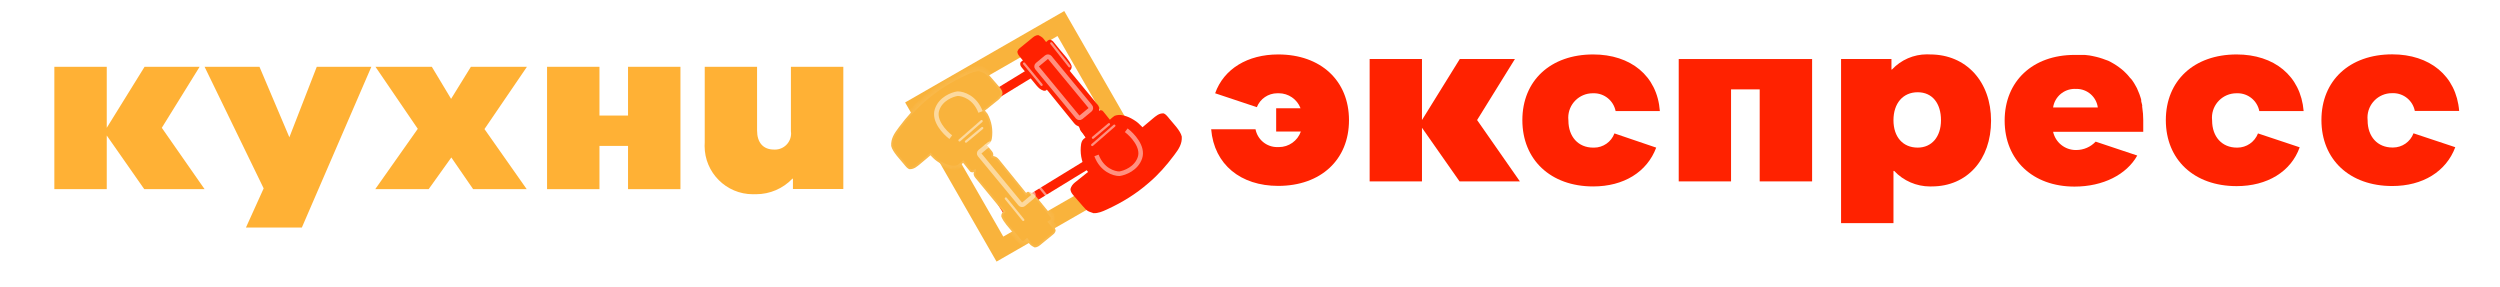
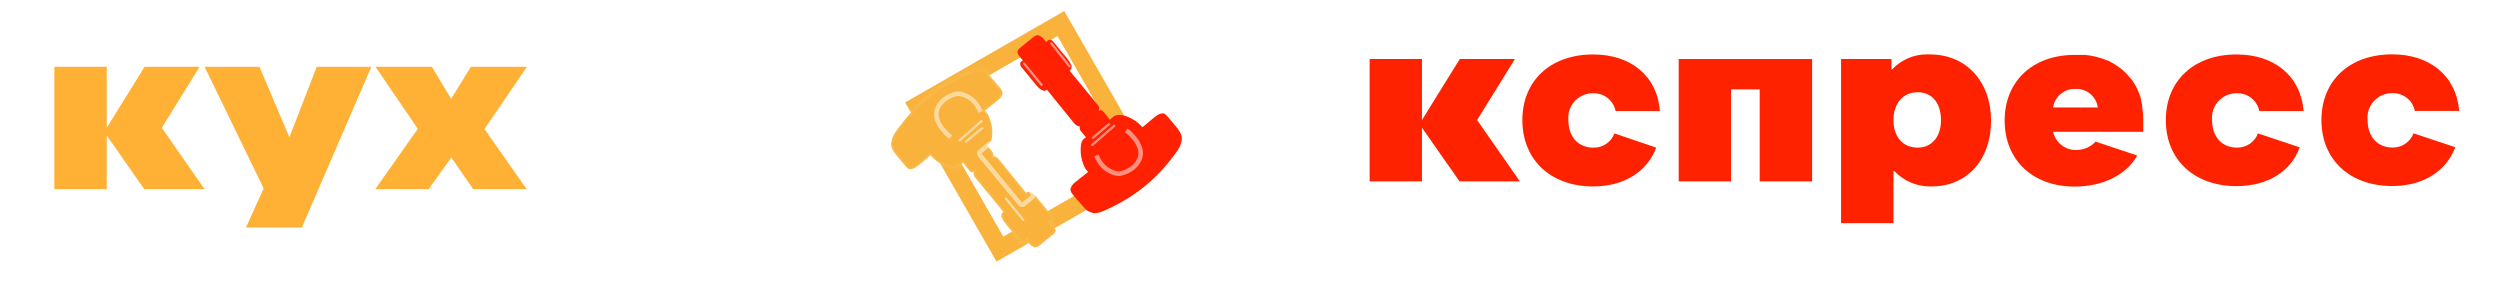
<svg xmlns="http://www.w3.org/2000/svg" width="322" height="37" viewBox="0 0 322 37" fill="none">
  <path d="M55.62 8.603H48.36L53.81 16.592L48.33 24.363H55.21L58.13 20.283L60.94 24.363H67.84L62.4 16.623L67.87 8.603H60.65L58.1 12.732L55.62 8.603Z" fill="#FFB135" />
-   <path d="M101.87 8.603V16.883C101.885 16.983 101.893 17.085 101.893 17.187C101.893 18.336 100.961 19.267 99.813 19.267C99.769 19.267 99.724 19.265 99.68 19.263C98.31 19.263 97.511 18.373 97.511 16.813L97.51 8.603H90.77V18.342C90.76 18.494 90.754 18.646 90.754 18.798C90.754 22.233 93.539 25.018 96.974 25.018C97.059 25.018 97.146 25.016 97.231 25.013C97.283 25.014 97.337 25.015 97.39 25.015C99.154 25.015 100.844 24.29 102.061 23.013L102.13 23.013V24.343H108.62V8.603H101.87Z" fill="#FFB135" />
  <path d="M18.62 8.603L13.75 16.462V8.603H7V24.363H13.75V17.453L18.58 24.363H26.35L20.84 16.462L25.71 8.603H24.5H18.62Z" fill="#FFB135" />
-   <path d="M77.211 8.603H70.461V24.363H77.211V18.793H80.891V24.363H87.641V8.603H80.891V14.883H77.211V8.603Z" fill="#FFB135" />
  <path d="M26.35 8.603L33.96 24.263L31.68 29.303H38.88L47.83 8.603H40.8L37.27 17.683L33.42 8.603H26.35Z" fill="#FFB135" />
  <path d="M290.829 17.183C290.409 18.285 289.353 19.014 288.174 19.014C288.152 19.014 288.13 19.013 288.108 19.013C286.188 19.013 284.919 17.613 284.919 15.513C284.906 15.397 284.899 15.279 284.899 15.162C284.899 13.423 286.31 12.013 288.049 12.013C288.069 12.013 288.09 12.013 288.109 12.013C288.14 12.012 288.172 12.011 288.204 12.011C289.562 12.011 290.732 12.97 290.999 14.303H296.709C296.329 9.743 292.889 7.013 288.079 7.013C282.589 7.013 278.959 10.383 278.959 15.473C278.959 20.563 282.589 23.973 288.079 23.973C292.009 23.973 295.079 22.123 296.199 18.973L290.829 17.183Z" fill="#FF2200" />
  <path d="M310.86 17.17C310.447 18.271 309.394 19.001 308.219 19.001C308.196 19.001 308.172 19.001 308.149 19C306.22 19 304.949 17.6 304.949 15.501C304.937 15.384 304.93 15.266 304.93 15.149C304.93 13.41 306.341 12 308.08 12C308.103 12 308.127 12 308.149 12C308.18 12 308.212 11.999 308.243 11.999C309.6 11.999 310.768 12.959 311.029 14.29L316.74 14.29C316.37 9.73 312.92 7 308.12 7C302.63 7 299 10.37 299 15.46C299 20.55 302.63 23.96 308.12 23.96C312.04 23.96 315.06 22.11 316.24 18.96L310.86 17.17Z" fill="#FF2200" />
-   <path d="M164.63 7.013C160.7 7.013 157.63 8.863 156.51 12.013L161.88 13.803C162.31 12.722 163.356 12.012 164.52 12.012C164.547 12.012 164.574 12.012 164.601 12.013C164.635 12.011 164.671 12.011 164.707 12.011C165.952 12.011 167.068 12.78 167.511 13.943H164.37V16.943L167.55 16.943C167.128 18.143 165.993 18.945 164.721 18.945C164.681 18.945 164.64 18.944 164.6 18.943C164.566 18.944 164.532 18.945 164.497 18.945C163.14 18.945 161.972 17.984 161.711 16.653H156C156.38 21.203 159.82 23.943 164.63 23.943C170.12 23.943 173.75 20.573 173.75 15.483C173.75 10.392 170.12 7.013 164.63 7.013Z" fill="#FF2200" />
  <path d="M276.05 16.903V15.463C276.049 15.456 276.049 15.444 276.049 15.437C276.049 14.914 276.008 14.389 275.929 13.873C275.85 13.355 275.929 13.783 275.929 13.733C275.929 13.513 275.849 13.303 275.799 13.093C275.749 12.883 275.799 12.963 275.799 12.903C275.799 12.843 275.689 12.513 275.629 12.333L275.549 12.103C275.49 11.933 275.419 11.765 275.339 11.603L275.239 11.363C275.159 11.213 275.079 11.063 274.989 10.913C274.899 10.763 274.899 10.753 274.849 10.673C274.769 10.534 274.678 10.399 274.579 10.273L274.339 10.013C274.249 9.893 274.149 9.773 274.049 9.663L273.829 9.433C273.729 9.323 273.619 9.223 273.509 9.123C273.427 9.045 273.34 8.97 273.249 8.903C273.139 8.813 273.029 8.723 272.909 8.643L272.609 8.433L272.259 8.213L271.909 8.013L271.539 7.823L271.199 7.703L270.819 7.563L270.38 7.423L270 7.323L269.5 7.213L269.13 7.143L268.52 7.073C268.41 7.073 268.309 7.073 268.2 7.073C267.879 7.073 267.56 7.073 267.199 7.073V7.073C261.829 7.073 258.199 10.443 258.199 15.533C258.199 20.623 261.829 24.033 267.199 24.033C270.88 24.033 273.91 22.483 275.279 20.033L269.919 18.243L269.92 18.243C269.276 18.927 268.379 19.318 267.439 19.323C267.416 19.324 267.391 19.324 267.368 19.324C265.962 19.324 264.743 18.346 264.439 16.973H276.05V16.903ZM267.37 11.453C267.4 11.452 267.432 11.451 267.464 11.451C268.845 11.451 270.015 12.473 270.199 13.843H264.439C264.644 12.467 265.827 11.449 267.218 11.449C267.268 11.449 267.319 11.451 267.369 11.453H267.37Z" fill="#FF2200" />
  <path d="M194.83 7.603H188.02L183.15 15.462V7.603H176.41V23.363H183.15V16.453L187.99 23.363H195.76L190.25 15.462L195.12 7.603H194.83Z" fill="#FF2200" />
  <path d="M222.959 7.603H219.579H216.219V23.363H222.959V11.512H226.649V23.363H233.399V7.603H229.839H226.649H222.959Z" fill="#FF2200" />
  <path d="M248.589 7.012C248.457 7.005 248.324 7 248.192 7C246.486 7 244.854 7.707 243.688 8.953H243.619V7.602H237.129V28.742H243.879V22.013H243.969C245.168 23.291 246.845 24.016 248.598 24.016C248.668 24.016 248.74 24.014 248.809 24.012C253.359 24.012 256.449 20.572 256.449 15.552C256.449 10.532 253.269 7.012 248.589 7.012ZM246.999 19.012C245.089 19.012 243.879 17.642 243.879 15.482C243.879 13.322 245.089 11.882 246.999 11.882C248.909 11.882 249.999 13.342 249.999 15.482C249.999 17.622 248.809 19.012 246.999 19.012Z" fill="#FF2200" />
  <path d="M207.94 17.183C207.531 18.284 206.48 19.015 205.306 19.015C205.27 19.015 205.234 19.014 205.2 19.013C203.28 19.013 202.01 17.613 202.01 15.513C201.997 15.397 201.99 15.279 201.99 15.162C201.99 13.423 203.401 12.013 205.14 12.013C205.16 12.013 205.181 12.013 205.2 12.013C205.231 12.012 205.263 12.011 205.295 12.011C206.654 12.011 207.823 12.97 208.09 14.303H213.79C213.45 9.743 210.01 7.013 205.2 7.013C199.71 7.013 196.08 10.383 196.08 15.473C196.08 20.563 199.71 24.013 205.2 24.013C209.13 24.013 212.14 22.163 213.32 19.013L207.94 17.183Z" fill="#FF2200" />
  <rect x="1.609" y="0.436" width="21.283" height="21.284" transform="matrix(0.867 -0.498 0.498 0.867 116.577 14.054)" stroke="#F9B33C" stroke-width="2.358" />
-   <rect x="0.81" y="0.195" width="14.126" height="13.848" transform="matrix(0.853 -0.522 0.522 0.853 121.853 15.846)" stroke="#FF2101" stroke-width="1.179" />
  <g filter="url(#filter0_d_297_125)">
    <mask id="path-16-inside-1_297_125" fill="white">
      <path d="M128.179 8.226C128.026 8.048 127.871 7.871 127.717 7.694C127.668 7.637 127.618 7.581 127.568 7.522C126.977 6.85 126.977 6.85 126.155 6.578C125.551 6.559 125.025 6.785 124.485 7.033C124.432 7.057 124.379 7.082 124.324 7.107C122.446 7.973 120.672 9.063 119.111 10.427C119.076 10.457 119.04 10.488 119.003 10.519C117.814 11.52 116.754 12.737 115.822 13.979C115.791 14.021 115.759 14.063 115.727 14.106C115.185 14.827 114.725 15.504 114.787 16.445C114.967 17.235 115.942 18.183 116.448 18.817C116.486 18.866 116.523 18.914 116.562 18.964C116.731 19.171 116.864 19.3 117.101 19.429C117.703 19.483 118.131 19.081 118.57 18.719C118.698 18.612 118.824 18.505 118.951 18.398C119.039 18.324 119.127 18.251 119.214 18.178C119.427 18 119.639 17.822 119.851 17.642C119.902 17.698 119.902 17.698 119.953 17.754C120.253 18.073 120.545 18.336 120.919 18.561C120.965 18.589 121.01 18.617 121.057 18.646C121.416 18.861 121.773 19.026 122.179 19.131C122.229 19.145 122.28 19.159 122.332 19.174C122.713 19.261 123.073 19.255 123.441 19.115C123.662 18.965 123.855 18.797 124.05 18.615C124.092 18.667 124.092 18.667 124.134 18.721C124.261 18.879 124.388 19.037 124.515 19.194C124.559 19.249 124.603 19.305 124.648 19.361C124.712 19.44 124.712 19.44 124.777 19.52C124.836 19.593 124.836 19.593 124.895 19.668C125.011 19.803 125.011 19.803 125.236 19.851C125.3 19.827 125.364 19.802 125.43 19.777C125.422 19.834 125.415 19.891 125.407 19.95C125.382 20.316 125.6 20.516 125.821 20.783C125.857 20.827 125.894 20.872 125.932 20.918C126.053 21.065 126.174 21.212 126.296 21.36C126.38 21.462 126.464 21.564 126.548 21.666C126.769 21.935 126.991 22.204 127.213 22.473C127.439 22.747 127.664 23.021 127.89 23.296C128.333 23.834 128.777 24.373 129.221 24.911C129.169 24.969 129.169 24.969 129.117 25.029C128.98 25.207 128.969 25.318 128.972 25.54C129.267 26.291 129.957 26.971 130.461 27.59C130.548 27.698 130.635 27.805 130.721 27.914C130.847 28.072 130.975 28.229 131.103 28.385C131.16 28.458 131.16 28.458 131.219 28.532C131.434 28.796 131.434 28.796 131.739 28.931C131.979 28.901 132.094 28.781 132.265 28.617C132.299 28.662 132.333 28.707 132.368 28.754C132.734 29.231 132.734 29.231 133.251 29.508C133.647 29.511 133.875 29.288 134.165 29.049C134.215 29.008 134.266 28.967 134.317 28.925C134.423 28.839 134.528 28.753 134.633 28.666C134.793 28.533 134.955 28.402 135.118 28.272C135.22 28.188 135.322 28.104 135.424 28.02C135.497 27.961 135.497 27.961 135.572 27.902C135.837 27.683 135.837 27.683 135.968 27.374C135.935 27.048 135.762 26.859 135.559 26.618C135.529 26.583 135.5 26.547 135.47 26.511C135.397 26.423 135.324 26.336 135.251 26.249C135.3 26.216 135.35 26.182 135.401 26.147C135.569 26.013 135.569 26.013 135.597 25.825C135.59 25.58 135.528 25.5 135.375 25.311C135.326 25.251 135.278 25.191 135.228 25.129C135.175 25.065 135.122 25.001 135.067 24.935C134.985 24.835 134.985 24.835 134.902 24.733C134.787 24.593 134.671 24.453 134.555 24.313C134.407 24.135 134.26 23.955 134.114 23.775C133.974 23.602 133.832 23.431 133.691 23.259C133.639 23.195 133.587 23.131 133.533 23.065C133.233 22.708 133.003 22.482 132.553 22.343C132.315 22.345 132.315 22.345 132.165 22.492C132.095 22.406 132.095 22.406 132.024 22.317C131.585 21.775 131.145 21.233 130.704 20.692C130.478 20.414 130.251 20.135 130.026 19.856C129.808 19.587 129.59 19.318 129.37 19.05C129.287 18.947 129.204 18.845 129.121 18.742C129.005 18.597 128.888 18.454 128.77 18.311C128.736 18.268 128.703 18.226 128.668 18.182C128.439 17.907 128.269 17.806 127.917 17.734C127.928 17.672 127.928 17.672 127.938 17.61C127.949 17.354 127.822 17.19 127.662 16.999C127.615 16.941 127.615 16.941 127.566 16.883C127.533 16.844 127.5 16.805 127.467 16.765C127.417 16.704 127.417 16.704 127.366 16.643C127.284 16.545 127.202 16.446 127.119 16.348C127.154 16.329 127.189 16.309 127.224 16.289C127.549 16.071 127.669 15.884 127.751 15.5C127.917 14.383 127.737 13.29 127.19 12.293C127.134 12.221 127.076 12.149 127.017 12.078C126.937 11.984 126.937 11.984 126.857 11.887C126.917 11.84 126.977 11.792 127.039 11.743C127.264 11.564 127.488 11.384 127.711 11.204C127.808 11.127 127.904 11.049 128.002 10.972C128.142 10.861 128.281 10.749 128.42 10.636C128.463 10.603 128.506 10.569 128.551 10.534C128.842 10.295 129.025 10.051 129.127 9.682C129.102 9.332 128.967 9.14 128.742 8.877C128.712 8.842 128.681 8.806 128.65 8.77C128.494 8.588 128.336 8.408 128.179 8.226ZM133.653 29.687C133.543 29.863 133.543 29.863 133.543 29.863L133.653 29.687Z" />
    </mask>
    <path d="M128.179 8.226C128.026 8.048 127.871 7.871 127.717 7.694C127.668 7.637 127.618 7.581 127.568 7.522C126.977 6.85 126.977 6.85 126.155 6.578C125.551 6.559 125.025 6.785 124.485 7.033C124.432 7.057 124.379 7.082 124.324 7.107C122.446 7.973 120.672 9.063 119.111 10.427C119.076 10.457 119.04 10.488 119.003 10.519C117.814 11.52 116.754 12.737 115.822 13.979C115.791 14.021 115.759 14.063 115.727 14.106C115.185 14.827 114.725 15.504 114.787 16.445C114.967 17.235 115.942 18.183 116.448 18.817C116.486 18.866 116.523 18.914 116.562 18.964C116.731 19.171 116.864 19.3 117.101 19.429C117.703 19.483 118.131 19.081 118.57 18.719C118.698 18.612 118.824 18.505 118.951 18.398C119.039 18.324 119.127 18.251 119.214 18.178C119.427 18 119.639 17.822 119.851 17.642C119.902 17.698 119.902 17.698 119.953 17.754C120.253 18.073 120.545 18.336 120.919 18.561C120.965 18.589 121.01 18.617 121.057 18.646C121.416 18.861 121.773 19.026 122.179 19.131C122.229 19.145 122.28 19.159 122.332 19.174C122.713 19.261 123.073 19.255 123.441 19.115C123.662 18.965 123.855 18.797 124.05 18.615C124.092 18.667 124.092 18.667 124.134 18.721C124.261 18.879 124.388 19.037 124.515 19.194C124.559 19.249 124.603 19.305 124.648 19.361C124.712 19.44 124.712 19.44 124.777 19.52C124.836 19.593 124.836 19.593 124.895 19.668C125.011 19.803 125.011 19.803 125.236 19.851C125.3 19.827 125.364 19.802 125.43 19.777C125.422 19.834 125.415 19.891 125.407 19.95C125.382 20.316 125.6 20.516 125.821 20.783C125.857 20.827 125.894 20.872 125.932 20.918C126.053 21.065 126.174 21.212 126.296 21.36C126.38 21.462 126.464 21.564 126.548 21.666C126.769 21.935 126.991 22.204 127.213 22.473C127.439 22.747 127.664 23.021 127.89 23.296C128.333 23.834 128.777 24.373 129.221 24.911C129.169 24.969 129.169 24.969 129.117 25.029C128.98 25.207 128.969 25.318 128.972 25.54C129.267 26.291 129.957 26.971 130.461 27.59C130.548 27.698 130.635 27.805 130.721 27.914C130.847 28.072 130.975 28.229 131.103 28.385C131.16 28.458 131.16 28.458 131.219 28.532C131.434 28.796 131.434 28.796 131.739 28.931C131.979 28.901 132.094 28.781 132.265 28.617C132.299 28.662 132.333 28.707 132.368 28.754C132.734 29.231 132.734 29.231 133.251 29.508C133.647 29.511 133.875 29.288 134.165 29.049C134.215 29.008 134.266 28.967 134.317 28.925C134.423 28.839 134.528 28.753 134.633 28.666C134.793 28.533 134.955 28.402 135.118 28.272C135.22 28.188 135.322 28.104 135.424 28.02C135.497 27.961 135.497 27.961 135.572 27.902C135.837 27.683 135.837 27.683 135.968 27.374C135.935 27.048 135.762 26.859 135.559 26.618C135.529 26.583 135.5 26.547 135.47 26.511C135.397 26.423 135.324 26.336 135.251 26.249C135.3 26.216 135.35 26.182 135.401 26.147C135.569 26.013 135.569 26.013 135.597 25.825C135.59 25.58 135.528 25.5 135.375 25.311C135.326 25.251 135.278 25.191 135.228 25.129C135.175 25.065 135.122 25.001 135.067 24.935C134.985 24.835 134.985 24.835 134.902 24.733C134.787 24.593 134.671 24.453 134.555 24.313C134.407 24.135 134.26 23.955 134.114 23.775C133.974 23.602 133.832 23.431 133.691 23.259C133.639 23.195 133.587 23.131 133.533 23.065C133.233 22.708 133.003 22.482 132.553 22.343C132.315 22.345 132.315 22.345 132.165 22.492C132.095 22.406 132.095 22.406 132.024 22.317C131.585 21.775 131.145 21.233 130.704 20.692C130.478 20.414 130.251 20.135 130.026 19.856C129.808 19.587 129.59 19.318 129.37 19.05C129.287 18.947 129.204 18.845 129.121 18.742C129.005 18.597 128.888 18.454 128.77 18.311C128.736 18.268 128.703 18.226 128.668 18.182C128.439 17.907 128.269 17.806 127.917 17.734C127.928 17.672 127.928 17.672 127.938 17.61C127.949 17.354 127.822 17.19 127.662 16.999C127.615 16.941 127.615 16.941 127.566 16.883C127.533 16.844 127.5 16.805 127.467 16.765C127.417 16.704 127.417 16.704 127.366 16.643C127.284 16.545 127.202 16.446 127.119 16.348C127.154 16.329 127.189 16.309 127.224 16.289C127.549 16.071 127.669 15.884 127.751 15.5C127.917 14.383 127.737 13.29 127.19 12.293C127.134 12.221 127.076 12.149 127.017 12.078C126.937 11.984 126.937 11.984 126.857 11.887C126.917 11.84 126.977 11.792 127.039 11.743C127.264 11.564 127.488 11.384 127.711 11.204C127.808 11.127 127.904 11.049 128.002 10.972C128.142 10.861 128.281 10.749 128.42 10.636C128.463 10.603 128.506 10.569 128.551 10.534C128.842 10.295 129.025 10.051 129.127 9.682C129.102 9.332 128.967 9.14 128.742 8.877C128.712 8.842 128.681 8.806 128.65 8.77C128.494 8.588 128.336 8.408 128.179 8.226ZM133.653 29.687C133.543 29.863 133.543 29.863 133.543 29.863L133.653 29.687Z" fill="#F9B33C" />
    <path d="M128.365 7.927L128.454 7.85L128.396 7.783L128.316 7.82L128.365 7.927ZM128.531 8.118L128.62 8.041L128.62 8.04L128.531 8.118ZM128.747 8.373L128.657 8.449L128.659 8.451L128.747 8.373ZM128.856 8.498L128.946 8.422L128.945 8.42L128.856 8.498ZM129.373 9.73L129.489 9.751L129.49 9.742L129.491 9.733L129.373 9.73ZM129.335 9.936L129.219 9.915L129.218 9.925L129.335 9.936ZM129.317 10.121L129.416 10.185L129.431 10.161L129.434 10.133L129.317 10.121ZM128.856 10.636L128.904 10.744L128.919 10.738L128.932 10.727L128.856 10.636ZM127.865 11.426L127.937 11.519L127.938 11.519L127.865 11.426ZM127.677 11.571L127.605 11.478L127.605 11.478L127.677 11.571ZM127.227 11.924L127.154 11.831L127.067 11.899L127.129 11.991L127.227 11.924ZM127.29 12.016L127.388 11.95L127.387 11.949L127.29 12.016ZM127.995 15.778L128.111 15.801L128.111 15.799L127.995 15.778ZM127.489 16.384L127.418 16.291L127.32 16.366L127.399 16.46L127.489 16.384ZM127.627 16.548L127.717 16.473L127.717 16.472L127.627 16.548ZM127.808 16.766L127.717 16.841L127.718 16.842L127.808 16.766ZM127.898 16.873L127.989 16.798L127.988 16.797L127.898 16.873ZM128.288 17.416L128.393 17.361L128.389 17.355L128.288 17.416ZM128.574 17.705L128.662 17.627L128.648 17.611L128.629 17.601L128.574 17.705ZM128.93 18.127L128.839 18.202L128.839 18.202L128.93 18.127ZM129.039 18.259L129.13 18.185L129.13 18.185L129.039 18.259ZM129.393 18.693L129.302 18.767L129.302 18.768L129.393 18.693ZM129.639 18.993L129.731 18.918L129.731 18.918L129.639 18.993ZM130.287 19.784L130.195 19.858L130.195 19.858L130.287 19.784ZM130.947 20.59L131.038 20.515L131.038 20.515L130.947 20.59ZM132.243 22.173L132.152 22.247L132.213 22.323L132.299 22.277L132.243 22.173ZM132.353 22.114L132.307 22.005L132.298 22.01L132.353 22.114ZM132.899 22.144L132.962 22.044L132.95 22.036L132.936 22.032L132.899 22.144ZM133.923 23.16L133.832 23.234L133.832 23.234L133.923 23.16ZM134.089 23.362L134.18 23.287L134.18 23.287L134.089 23.362ZM134.434 23.785L134.343 23.859L134.343 23.859L134.434 23.785ZM134.878 24.326L134.969 24.252L134.969 24.252L134.878 24.326ZM135.301 24.844L135.21 24.919L135.21 24.919L135.301 24.844ZM135.462 25.041L135.554 24.966L135.554 24.966L135.462 25.041ZM135.61 25.222L135.518 25.297L135.519 25.297L135.61 25.222ZM135.725 26.402L135.814 26.325L135.813 26.323L135.725 26.402ZM136.261 27.376L136.376 27.398L136.38 27.379L136.377 27.36L136.261 27.376ZM135.64 28.184L135.564 28.094L135.563 28.094L135.64 28.184ZM135.493 28.309L135.569 28.399L135.569 28.399L135.493 28.309ZM135.028 28.702L134.952 28.611L134.952 28.612L135.028 28.702ZM134.713 28.969L134.789 29.059L134.789 29.059L134.713 28.969ZM119.815 18.012L119.899 17.93L119.822 17.851L119.739 17.922L119.815 18.012ZM119.662 18.142L119.738 18.232L119.738 18.232L119.662 18.142ZM119.09 18.622L119.015 18.531L119.015 18.531L119.09 18.622ZM118.845 18.828L118.921 18.918L118.921 18.918L118.845 18.828ZM117.269 19.74L117.254 19.857L117.263 19.858L117.272 19.858L117.269 19.74ZM116.198 18.992L116.104 19.062L116.105 19.063L116.198 18.992ZM116.089 18.844L116.184 18.774L116.183 18.773L116.089 18.844ZM115.973 18.691L115.879 18.761L115.879 18.762L115.973 18.691ZM115.732 18.368L115.827 18.298L115.827 18.298L115.732 18.368ZM115.364 17.88L115.27 17.951L115.27 17.951L115.364 17.88ZM115.129 17.566L115.223 17.495L115.223 17.494L115.129 17.566ZM115.019 17.42L114.924 17.49L114.925 17.492L115.019 17.42ZM114.532 15.72L114.417 15.691L114.415 15.704L114.532 15.72ZM115.299 14.234L115.394 14.303L115.394 14.303L115.299 14.234ZM115.449 14.024L115.354 13.954L115.354 13.955L115.449 14.024ZM119.858 9.473L119.931 9.566L119.932 9.566L119.858 9.473ZM119.975 9.381L119.902 9.288L119.901 9.289L119.975 9.381ZM126.405 6.306L126.436 6.193L126.427 6.19L126.417 6.189L126.405 6.306ZM127.52 7.086L127.435 7.167L127.435 7.168L127.52 7.086ZM127.655 7.224L127.74 7.142L127.74 7.142L127.655 7.224ZM127.981 7.563L127.896 7.644L127.953 7.705L128.029 7.67L127.981 7.563ZM133.297 29.757L133.279 29.874L133.286 29.875L133.293 29.875L133.297 29.757ZM132.509 29.251L132.597 29.172L132.596 29.172L132.509 29.251ZM132.27 29.038L132.338 28.942L132.304 28.918L132.263 28.921L132.27 29.038ZM131.739 29.22L131.672 29.316L131.745 29.367L131.814 29.311L131.739 29.22ZM130.794 28.38L130.751 28.27L130.588 28.335L130.709 28.461L130.794 28.38ZM125.765 21.117L125.667 21.183L125.675 21.193L125.765 21.117ZM124.462 19.498L124.373 19.575L124.375 19.577L124.462 19.498ZM124.33 19.345L124.42 19.268L124.42 19.268L124.33 19.345ZM124.014 18.985L124.101 18.906L124.035 18.832L123.951 18.885L124.014 18.985ZM123.879 19.07L123.94 19.171L123.942 19.17L123.879 19.07ZM130.586 28.126L130.664 28.214L130.746 28.141L130.679 28.054L130.586 28.126ZM130.433 27.928L130.34 28L130.34 28L130.433 27.928ZM129.873 27.192L129.967 27.121L129.966 27.12L129.873 27.192ZM129.63 26.875L129.537 26.947L129.537 26.947L129.63 26.875ZM129.281 26.416L129.375 26.345L129.374 26.343L129.281 26.416ZM129.172 26.276L129.077 26.346L129.079 26.348L129.172 26.276ZM128.722 25.235L128.614 25.188L128.602 25.215L128.605 25.244L128.722 25.235ZM128.8 25.06L128.908 25.108L128.91 25.104L128.8 25.06ZM128.749 24.689L128.846 24.621L128.84 24.613L128.749 24.689ZM128.582 24.489L128.491 24.563L128.492 24.564L128.582 24.489ZM128.491 24.378L128.582 24.303L128.582 24.302L128.491 24.378ZM128.188 24.017L128.098 24.093L128.099 24.094L128.188 24.017ZM127.98 23.766L128.071 23.691L128.071 23.691L127.98 23.766ZM127.429 23.108L127.339 23.184L127.339 23.184L127.429 23.108ZM126.868 22.435L126.959 22.36L126.959 22.36L126.868 22.435ZM128.276 8.004C128.331 8.067 128.386 8.13 128.442 8.195L128.62 8.04C128.563 7.975 128.509 7.913 128.454 7.85L128.276 8.004ZM128.441 8.194C128.513 8.279 128.585 8.364 128.657 8.449L128.837 8.297C128.765 8.212 128.693 8.126 128.62 8.041L128.441 8.194ZM128.659 8.451C128.694 8.492 128.73 8.533 128.767 8.575L128.945 8.42C128.908 8.378 128.872 8.337 128.836 8.296L128.659 8.451ZM128.766 8.574C129.07 8.935 129.268 9.277 129.255 9.726L129.491 9.733C129.507 9.197 129.264 8.799 128.946 8.422L128.766 8.574ZM129.257 9.709C129.244 9.777 129.232 9.845 129.219 9.915L129.451 9.958C129.464 9.887 129.476 9.819 129.489 9.751L129.257 9.709ZM129.218 9.925C129.212 9.986 129.206 10.047 129.2 10.11L129.434 10.133C129.44 10.07 129.446 10.009 129.452 9.948L129.218 9.925ZM129.218 10.057C129.11 10.225 129.068 10.287 129.022 10.337C128.974 10.389 128.922 10.428 128.781 10.546L128.932 10.727C129.06 10.619 129.133 10.564 129.195 10.497C129.258 10.429 129.312 10.346 129.416 10.185L129.218 10.057ZM128.808 10.529C128.597 10.623 128.421 10.765 128.26 10.911C128.095 11.06 127.954 11.206 127.792 11.334L127.938 11.519C128.107 11.385 128.268 11.222 128.418 11.085C128.574 10.944 128.727 10.823 128.904 10.744L128.808 10.529ZM127.792 11.333C127.731 11.38 127.668 11.429 127.605 11.478L127.749 11.664C127.813 11.615 127.875 11.567 127.937 11.519L127.792 11.333ZM127.605 11.478C127.454 11.595 127.304 11.713 127.154 11.831L127.299 12.016C127.449 11.898 127.599 11.781 127.749 11.664L127.605 11.478ZM127.129 11.991C127.152 12.023 127.169 12.049 127.193 12.082L127.387 11.949C127.367 11.92 127.343 11.885 127.324 11.857L127.129 11.991ZM127.192 12.081C127.936 13.189 128.125 14.444 127.879 15.756L128.111 15.799C128.366 14.437 128.171 13.116 127.388 11.95L127.192 12.081ZM127.88 15.754C127.829 16.007 127.67 16.099 127.418 16.291L127.561 16.478C127.785 16.308 128.038 16.16 128.111 15.801L127.88 15.754ZM127.399 16.46C127.444 16.514 127.49 16.568 127.537 16.624L127.717 16.472C127.67 16.417 127.625 16.363 127.58 16.309L127.399 16.46ZM127.536 16.624C127.597 16.696 127.657 16.769 127.717 16.841L127.898 16.69C127.838 16.618 127.778 16.545 127.717 16.473L127.536 16.624ZM127.718 16.842C127.748 16.877 127.777 16.912 127.808 16.949L127.988 16.797C127.958 16.761 127.928 16.725 127.898 16.69L127.718 16.842ZM127.807 16.948C127.951 17.121 128.072 17.285 128.187 17.476L128.389 17.355C128.267 17.151 128.138 16.977 127.989 16.798L127.807 16.948ZM128.183 17.47C128.229 17.558 128.262 17.625 128.313 17.677C128.365 17.729 128.431 17.762 128.518 17.809L128.629 17.601C128.529 17.547 128.501 17.531 128.481 17.511C128.461 17.49 128.445 17.462 128.393 17.361L128.183 17.47ZM128.485 17.782C128.606 17.92 128.723 18.059 128.839 18.202L129.022 18.053C128.904 17.909 128.785 17.767 128.662 17.627L128.485 17.782ZM128.839 18.202C128.891 18.265 128.895 18.27 128.948 18.334L129.13 18.185C129.073 18.116 129.077 18.12 129.021 18.052L128.839 18.202ZM128.948 18.334C129.066 18.478 129.184 18.623 129.302 18.767L129.485 18.618C129.367 18.474 129.249 18.329 129.13 18.185L128.948 18.334ZM129.302 18.768C129.384 18.868 129.466 18.968 129.548 19.068L129.731 18.918C129.649 18.818 129.567 18.718 129.485 18.618L129.302 18.768ZM129.548 19.068C129.764 19.331 129.98 19.595 130.195 19.858L130.378 19.709C130.162 19.445 129.947 19.182 129.731 18.918L129.548 19.068ZM130.195 19.858C130.415 20.127 130.636 20.396 130.856 20.665L131.038 20.515C130.818 20.246 130.598 19.978 130.378 19.709L130.195 19.858ZM130.856 20.665C131.288 21.192 131.72 21.72 132.152 22.247L132.334 22.098C131.903 21.57 131.471 21.043 131.038 20.515L130.856 20.665ZM132.299 22.277C132.336 22.257 132.371 22.238 132.409 22.218L132.298 22.01C132.261 22.03 132.223 22.05 132.187 22.069L132.299 22.277ZM132.399 22.222C132.486 22.186 132.549 22.18 132.611 22.187C132.68 22.195 132.751 22.22 132.863 22.256L132.936 22.032C132.835 21.999 132.737 21.964 132.639 21.953C132.533 21.94 132.429 21.954 132.307 22.005L132.399 22.222ZM132.837 22.244C133.241 22.499 133.515 22.844 133.832 23.234L134.015 23.085C133.704 22.702 133.406 22.324 132.962 22.044L132.837 22.244ZM133.832 23.234C133.888 23.302 133.941 23.367 133.998 23.437L134.18 23.287C134.125 23.22 134.068 23.151 134.014 23.085L133.832 23.234ZM133.998 23.437C134.113 23.577 134.228 23.718 134.343 23.859L134.526 23.71C134.411 23.569 134.296 23.428 134.18 23.287L133.998 23.437ZM134.343 23.859C134.49 24.04 134.638 24.221 134.787 24.401L134.969 24.252C134.821 24.072 134.673 23.891 134.526 23.71L134.343 23.859ZM134.787 24.401C134.928 24.573 135.069 24.746 135.21 24.919L135.393 24.77C135.251 24.597 135.11 24.424 134.969 24.252L134.787 24.401ZM135.21 24.919C135.289 25.016 135.29 25.017 135.371 25.116L135.554 24.966C135.472 24.866 135.473 24.867 135.392 24.769L135.21 24.919ZM135.371 25.115C135.422 25.177 135.466 25.233 135.518 25.297L135.701 25.148C135.653 25.089 135.601 25.024 135.554 24.966L135.371 25.115ZM135.519 25.297C135.54 25.323 135.562 25.35 135.583 25.376C135.605 25.403 135.627 25.43 135.649 25.457L135.832 25.308C135.81 25.281 135.788 25.254 135.766 25.227C135.744 25.201 135.723 25.174 135.701 25.148L135.519 25.297ZM135.533 26.364C135.553 26.387 135.58 26.416 135.601 26.44C135.611 26.451 135.62 26.462 135.627 26.469C135.63 26.473 135.633 26.476 135.635 26.478C135.636 26.479 135.636 26.48 135.637 26.48C135.637 26.48 135.637 26.481 135.637 26.481C135.637 26.481 135.637 26.481 135.637 26.481C135.638 26.481 135.638 26.481 135.638 26.481C135.638 26.481 135.638 26.481 135.638 26.481C135.638 26.481 135.638 26.481 135.638 26.481C135.638 26.481 135.638 26.481 135.725 26.402C135.813 26.323 135.813 26.323 135.813 26.323C135.813 26.323 135.813 26.323 135.813 26.323C135.813 26.323 135.813 26.323 135.813 26.323C135.813 26.323 135.813 26.323 135.813 26.323C135.813 26.323 135.813 26.323 135.813 26.323C135.813 26.323 135.812 26.323 135.812 26.323C135.812 26.322 135.811 26.321 135.81 26.32C135.808 26.318 135.806 26.315 135.802 26.311C135.796 26.304 135.786 26.294 135.776 26.282C135.755 26.259 135.729 26.23 135.708 26.207L135.533 26.364ZM135.636 26.479C135.909 26.795 136.092 27.012 136.144 27.391L136.377 27.36C136.316 26.904 136.085 26.638 135.814 26.325L135.636 26.479ZM136.145 27.354C136.081 27.69 135.863 27.845 135.564 28.094L135.715 28.275C135.993 28.044 136.293 27.834 136.376 27.398L136.145 27.354ZM135.563 28.094C135.518 28.133 135.464 28.18 135.416 28.22L135.569 28.399C135.622 28.354 135.665 28.318 135.716 28.274L135.563 28.094ZM135.417 28.22C135.262 28.351 135.107 28.481 134.952 28.611L135.104 28.792C135.259 28.662 135.415 28.531 135.569 28.399L135.417 28.22ZM134.952 28.612C134.847 28.701 134.741 28.79 134.636 28.88L134.789 29.059C134.894 28.97 134.999 28.881 135.104 28.792L134.952 28.612ZM134.637 28.88C134.516 28.982 134.325 29.102 134.121 29.229C133.924 29.352 133.715 29.482 133.578 29.597L133.729 29.778C133.851 29.676 134.043 29.556 134.246 29.429C134.444 29.306 134.653 29.175 134.789 29.059L134.637 28.88ZM120.663 18.526C120.428 18.358 120.086 18.122 119.899 17.93L119.73 18.095C119.936 18.306 120.302 18.558 120.526 18.717L120.663 18.526ZM119.739 17.922C119.688 17.965 119.638 18.008 119.585 18.052L119.738 18.232C119.79 18.188 119.841 18.145 119.891 18.102L119.739 17.922ZM119.586 18.052C119.396 18.212 119.206 18.372 119.015 18.531L119.166 18.712C119.357 18.553 119.548 18.393 119.738 18.232L119.586 18.052ZM119.015 18.531C118.932 18.6 118.85 18.669 118.769 18.739L118.921 18.918C119.002 18.849 119.084 18.78 119.166 18.712L119.015 18.531ZM118.769 18.738C118.233 19.193 117.979 19.408 117.793 19.515C117.625 19.613 117.523 19.616 117.267 19.622L117.272 19.858C117.53 19.852 117.686 19.849 117.911 19.719C118.12 19.598 118.396 19.364 118.921 18.918L118.769 18.738ZM117.285 19.623C116.842 19.563 116.574 19.29 116.292 18.92L116.105 19.063C116.393 19.441 116.711 19.784 117.254 19.857L117.285 19.623ZM116.293 18.921C116.255 18.87 116.222 18.826 116.184 18.774L115.994 18.915C116.03 18.962 116.069 19.016 116.104 19.062L116.293 18.921ZM116.183 18.773C116.145 18.724 116.106 18.671 116.067 18.619L115.879 18.762C115.919 18.815 115.956 18.864 115.995 18.915L116.183 18.773ZM116.067 18.62C115.987 18.513 115.906 18.405 115.827 18.298L115.637 18.439C115.717 18.546 115.798 18.654 115.879 18.761L116.067 18.62ZM115.827 18.298C115.705 18.134 115.581 17.971 115.458 17.809L115.27 17.951C115.393 18.114 115.516 18.276 115.637 18.439L115.827 18.298ZM115.458 17.809C115.38 17.705 115.302 17.6 115.223 17.495L115.035 17.636C115.113 17.741 115.191 17.846 115.27 17.951L115.458 17.809ZM115.223 17.494C115.187 17.447 115.15 17.398 115.112 17.349L114.925 17.492C114.962 17.541 114.999 17.589 115.035 17.637L115.223 17.494ZM115.114 17.35C114.728 16.827 114.561 16.37 114.648 15.736L114.415 15.704C114.317 16.414 114.512 16.931 114.924 17.49L115.114 17.35ZM114.646 15.749C114.785 15.203 115.055 14.771 115.394 14.303L115.203 14.165C114.86 14.639 114.568 15.1 114.417 15.691L114.646 15.749ZM115.394 14.303C115.444 14.233 115.494 14.164 115.545 14.092L115.354 13.955C115.302 14.027 115.253 14.096 115.203 14.166L115.394 14.303ZM115.545 14.093C116.786 12.374 118.269 10.88 119.931 9.566L119.785 9.381C118.108 10.707 116.61 12.216 115.354 13.954L115.545 14.093ZM119.932 9.566C119.97 9.535 120.008 9.505 120.048 9.473L119.901 9.289C119.862 9.32 119.823 9.351 119.785 9.381L119.932 9.566ZM120.048 9.474C120.818 8.868 121.897 8.049 123.042 7.409C124.191 6.766 125.386 6.317 126.392 6.423L126.417 6.189C125.334 6.074 124.084 6.556 122.927 7.203C121.765 7.853 120.674 8.682 119.902 9.288L120.048 9.474ZM126.373 6.42C126.822 6.545 127.096 6.812 127.435 7.167L127.605 7.004C127.267 6.65 126.954 6.337 126.436 6.193L126.373 6.42ZM127.435 7.168C127.48 7.214 127.525 7.259 127.571 7.307L127.74 7.142C127.694 7.095 127.649 7.049 127.604 7.003L127.435 7.168ZM127.571 7.307C127.679 7.419 127.788 7.531 127.896 7.644L128.066 7.481C127.958 7.368 127.849 7.255 127.74 7.142L127.571 7.307ZM128.029 7.67C128.001 7.683 127.975 7.679 127.964 7.676C127.958 7.674 127.954 7.672 127.951 7.671C127.95 7.671 127.949 7.67 127.949 7.67C127.949 7.67 127.948 7.67 127.948 7.67C127.948 7.67 127.948 7.67 127.948 7.67C127.948 7.67 127.948 7.67 127.948 7.67C127.948 7.67 127.949 7.67 127.949 7.67C127.949 7.67 127.95 7.671 127.95 7.671C127.952 7.672 127.954 7.674 127.956 7.676C127.961 7.68 127.967 7.686 127.974 7.693C128.003 7.724 128.039 7.769 128.081 7.819C128.119 7.867 128.163 7.921 128.202 7.961C128.221 7.98 128.244 8.002 128.268 8.018C128.281 8.026 128.299 8.036 128.321 8.042C128.344 8.048 128.378 8.051 128.414 8.034L128.316 7.82C128.344 7.807 128.369 7.811 128.38 7.814C128.386 7.815 128.391 7.817 128.393 7.818C128.394 7.819 128.395 7.819 128.395 7.819C128.396 7.82 128.396 7.82 128.396 7.82C128.396 7.82 128.396 7.82 128.395 7.819C128.395 7.819 128.395 7.819 128.394 7.818C128.392 7.817 128.391 7.816 128.388 7.814C128.383 7.809 128.378 7.804 128.371 7.797C128.341 7.766 128.305 7.722 128.264 7.671C128.225 7.623 128.182 7.569 128.144 7.53C128.125 7.51 128.102 7.489 128.078 7.473C128.066 7.465 128.048 7.455 128.026 7.449C128.004 7.442 127.969 7.439 127.932 7.455L128.029 7.67ZM133.463 29.644C133.407 29.642 133.357 29.641 133.3 29.64L133.293 29.875C133.347 29.877 133.405 29.878 133.456 29.88L133.463 29.644ZM133.315 29.641C132.997 29.592 132.831 29.433 132.597 29.172L132.421 29.33C132.66 29.596 132.874 29.811 133.279 29.874L133.315 29.641ZM132.596 29.172C132.541 29.111 132.508 29.075 132.473 29.044C132.437 29.012 132.399 28.985 132.338 28.942L132.202 29.134C132.267 29.18 132.292 29.198 132.316 29.22C132.34 29.241 132.364 29.267 132.422 29.331L132.596 29.172ZM132.263 28.921C132.148 28.927 132.047 28.937 131.951 28.967C131.851 28.998 131.762 29.048 131.664 29.128L131.814 29.311C131.893 29.246 131.955 29.212 132.02 29.192C132.088 29.171 132.164 29.163 132.277 29.156L132.263 28.921ZM131.806 29.123C131.461 28.883 131.175 28.609 130.88 28.299L130.709 28.461C131.009 28.776 131.307 29.063 131.672 29.316L131.806 29.123ZM125.863 21.051C125.573 20.622 124.836 19.738 124.55 19.42L124.375 19.577C124.659 19.894 125.387 20.768 125.667 21.183L125.863 21.051ZM124.552 19.422C124.51 19.373 124.463 19.318 124.42 19.268L124.241 19.422C124.288 19.476 124.328 19.523 124.373 19.575L124.552 19.422ZM124.42 19.268C124.315 19.146 124.209 19.026 124.101 18.906L123.926 19.063C124.032 19.182 124.137 19.301 124.241 19.422L124.42 19.268ZM123.951 18.885C123.906 18.914 123.862 18.941 123.816 18.971L123.942 19.17C123.987 19.141 124.033 19.112 124.077 19.084L123.951 18.885ZM123.817 18.97C123.47 19.181 123.233 19.314 122.85 19.313L122.849 19.549C123.304 19.551 123.59 19.384 123.94 19.171L123.817 18.97ZM130.838 28.489C130.868 28.477 130.927 28.444 130.934 28.37C130.941 28.31 130.906 28.267 130.894 28.252C130.863 28.215 130.813 28.181 130.779 28.158C130.738 28.129 130.707 28.109 130.688 28.092C130.676 28.082 130.682 28.084 130.688 28.097C130.692 28.104 130.7 28.123 130.697 28.149C130.694 28.179 130.679 28.201 130.664 28.214L130.508 28.038C130.485 28.058 130.467 28.087 130.463 28.124C130.459 28.158 130.469 28.186 130.478 28.203C130.493 28.234 130.518 28.257 130.533 28.27C130.566 28.298 130.613 28.329 130.646 28.352C130.664 28.364 130.68 28.376 130.693 28.386C130.699 28.39 130.704 28.395 130.708 28.398C130.71 28.4 130.711 28.401 130.712 28.402C130.713 28.403 130.713 28.403 130.713 28.403C130.713 28.404 130.713 28.404 130.713 28.404C130.714 28.404 130.714 28.404 130.714 28.404C130.714 28.404 130.714 28.404 130.714 28.404C130.714 28.404 130.714 28.404 130.714 28.404C130.714 28.404 130.714 28.404 130.713 28.404C130.713 28.404 130.713 28.404 130.713 28.403C130.713 28.403 130.712 28.402 130.712 28.402C130.711 28.4 130.709 28.397 130.707 28.393C130.704 28.385 130.697 28.368 130.7 28.345C130.706 28.289 130.75 28.27 130.751 28.27L130.838 28.489ZM130.679 28.054C130.628 27.988 130.579 27.924 130.527 27.856L130.34 28C130.391 28.066 130.443 28.133 130.492 28.198L130.679 28.054ZM130.527 27.856C130.339 27.612 130.153 27.366 129.967 27.121L129.779 27.263C129.965 27.509 130.152 27.755 130.34 28L130.527 27.856ZM129.966 27.12C129.886 27.014 129.805 26.908 129.723 26.803L129.537 26.947C129.618 27.052 129.698 27.157 129.779 27.263L129.966 27.12ZM129.723 26.803C129.607 26.651 129.491 26.498 129.375 26.345L129.187 26.487C129.303 26.64 129.419 26.794 129.537 26.947L129.723 26.803ZM129.374 26.343C129.356 26.32 129.338 26.297 129.32 26.274C129.302 26.25 129.283 26.227 129.265 26.203L129.079 26.348C129.097 26.372 129.116 26.395 129.134 26.419C129.152 26.442 129.17 26.465 129.188 26.488L129.374 26.343ZM129.266 26.205C129.036 25.897 128.867 25.593 128.84 25.227L128.605 25.244C128.637 25.677 128.837 26.024 129.077 26.346L129.266 26.205ZM128.83 25.283C128.855 25.226 128.881 25.167 128.908 25.108L128.692 25.012C128.666 25.072 128.64 25.129 128.614 25.188L128.83 25.283ZM128.91 25.104C128.928 25.058 128.944 25.016 128.955 24.98C128.966 24.941 128.973 24.9 128.967 24.854C128.961 24.809 128.943 24.771 128.923 24.736C128.903 24.703 128.876 24.664 128.846 24.621L128.653 24.756C128.685 24.803 128.706 24.832 128.719 24.855C128.732 24.877 128.733 24.885 128.734 24.886C128.734 24.887 128.735 24.892 128.728 24.914C128.722 24.937 128.71 24.967 128.69 25.017L128.91 25.104ZM128.84 24.613C128.786 24.549 128.728 24.479 128.673 24.413L128.492 24.564C128.55 24.634 128.602 24.696 128.659 24.764L128.84 24.613ZM128.673 24.414C128.646 24.381 128.61 24.337 128.582 24.303L128.4 24.452C128.434 24.494 128.458 24.523 128.491 24.563L128.673 24.414ZM128.582 24.302C128.482 24.181 128.38 24.061 128.278 23.941L128.099 24.094C128.2 24.213 128.301 24.332 128.4 24.452L128.582 24.302ZM128.279 23.942C128.21 23.858 128.14 23.775 128.071 23.691L127.889 23.841C127.959 23.925 128.028 24.009 128.098 24.093L128.279 23.942ZM128.071 23.691C127.888 23.47 127.704 23.251 127.519 23.032L127.339 23.184C127.523 23.403 127.707 23.622 127.89 23.841L128.071 23.691ZM127.519 23.032C127.332 22.809 127.146 22.584 126.959 22.36L126.778 22.511C126.964 22.735 127.151 22.96 127.339 23.184L127.519 23.032ZM126.959 22.36C126.592 21.919 126.224 21.48 125.855 21.041L125.675 21.193C126.044 21.631 126.411 22.07 126.778 22.511L126.959 22.36ZM133.653 29.687L133.853 29.813L133.454 29.562L133.653 29.687ZM128.179 8.226L128.357 8.072L128.357 8.072L128.179 8.226ZM127.717 7.694L127.539 7.849L127.539 7.849L127.717 7.694ZM127.568 7.522L127.746 7.367L127.745 7.366L127.568 7.522ZM126.155 6.578L126.229 6.354L126.197 6.343L126.162 6.342L126.155 6.578ZM124.485 7.033L124.583 7.247L124.584 7.247L124.485 7.033ZM124.324 7.107L124.226 6.892L124.225 6.893L124.324 7.107ZM119.111 10.427L119.263 10.608L119.267 10.605L119.111 10.427ZM119.003 10.519L118.851 10.338L118.851 10.338L119.003 10.519ZM115.822 13.979L116.01 14.122L116.011 14.121L115.822 13.979ZM115.727 14.106L115.539 13.963L115.538 13.964L115.727 14.106ZM114.787 16.445L114.552 16.461L114.553 16.48L114.557 16.498L114.787 16.445ZM116.448 18.817L116.634 18.672L116.632 18.67L116.448 18.817ZM116.562 18.964L116.376 19.108L116.379 19.113L116.562 18.964ZM117.101 19.429L116.989 19.636L117.032 19.659L117.08 19.664L117.101 19.429ZM118.57 18.719L118.72 18.901L118.721 18.9L118.57 18.719ZM118.951 18.398L118.8 18.217L118.799 18.218L118.951 18.398ZM119.214 18.178L119.365 18.359L119.365 18.359L119.214 18.178ZM119.851 17.642L120.025 17.483L119.872 17.316L119.699 17.462L119.851 17.642ZM119.953 17.754L119.78 17.914L119.782 17.916L119.953 17.754ZM120.919 18.561L121.042 18.36L121.041 18.359L120.919 18.561ZM121.057 18.646L120.934 18.847L120.936 18.849L121.057 18.646ZM122.179 19.131L122.242 18.904L122.238 18.903L122.179 19.131ZM122.332 19.174L122.269 19.401L122.279 19.403L122.332 19.174ZM123.441 19.115L123.525 19.335L123.55 19.326L123.573 19.311L123.441 19.115ZM124.05 18.615L124.234 18.468L124.076 18.268L123.889 18.442L124.05 18.615ZM124.134 18.721L123.95 18.868L123.95 18.868L124.134 18.721ZM124.515 19.194L124.7 19.047L124.699 19.046L124.515 19.194ZM124.648 19.361L124.464 19.508L124.465 19.51L124.648 19.361ZM124.777 19.52L124.961 19.373L124.96 19.372L124.777 19.52ZM124.895 19.668L124.711 19.815L124.716 19.821L124.895 19.668ZM125.236 19.851L125.186 20.082L125.254 20.097L125.32 20.072L125.236 19.851ZM125.43 19.777L125.663 19.808L125.715 19.415L125.345 19.557L125.43 19.777ZM125.407 19.95L125.173 19.919L125.172 19.926L125.172 19.934L125.407 19.95ZM125.821 20.783L126.003 20.633L126.002 20.632L125.821 20.783ZM125.932 20.918L125.749 21.067L125.75 21.067L125.932 20.918ZM126.296 21.36L126.478 21.21L126.478 21.209L126.296 21.36ZM126.548 21.666L126.366 21.816L126.366 21.816L126.548 21.666ZM127.213 22.473L127.394 22.323L127.394 22.323L127.213 22.473ZM127.89 23.296L127.708 23.446L127.708 23.446L127.89 23.296ZM129.221 24.911L129.398 25.066L129.53 24.916L129.403 24.761L129.221 24.911ZM129.117 25.029L128.94 24.873L128.935 24.879L128.93 24.885L129.117 25.029ZM128.972 25.54L128.737 25.543L128.737 25.586L128.753 25.626L128.972 25.54ZM130.461 27.59L130.644 27.442L130.644 27.441L130.461 27.59ZM130.721 27.914L130.537 28.061L130.537 28.061L130.721 27.914ZM131.103 28.385L131.287 28.239L131.285 28.236L131.103 28.385ZM131.219 28.532L131.034 28.678L131.036 28.681L131.219 28.532ZM131.739 28.931L131.644 29.146L131.704 29.173L131.769 29.165L131.739 28.931ZM132.265 28.617L132.453 28.475L132.293 28.264L132.102 28.447L132.265 28.617ZM132.368 28.754L132.18 28.896L132.181 28.897L132.368 28.754ZM133.251 29.508L133.14 29.716L133.191 29.743L133.249 29.744L133.251 29.508ZM134.165 29.049L134.017 28.866L134.015 28.867L134.165 29.049ZM134.317 28.925L134.466 29.108L134.466 29.108L134.317 28.925ZM134.633 28.666L134.482 28.484L134.482 28.484L134.633 28.666ZM135.118 28.272L135.265 28.456L135.267 28.454L135.118 28.272ZM135.424 28.02L135.277 27.836L135.275 27.838L135.424 28.02ZM135.572 27.902L135.719 28.086L135.721 28.084L135.572 27.902ZM135.968 27.374L136.185 27.466L136.208 27.411L136.202 27.351L135.968 27.374ZM135.559 26.618L135.378 26.769L135.379 26.77L135.559 26.618ZM135.47 26.511L135.651 26.36L135.651 26.36L135.47 26.511ZM135.251 26.249L135.118 26.054L134.902 26.201L135.07 26.401L135.251 26.249ZM135.401 26.147L135.533 26.342L135.541 26.337L135.548 26.332L135.401 26.147ZM135.597 25.825L135.83 25.86L135.833 25.839L135.832 25.819L135.597 25.825ZM135.375 25.311L135.191 25.459L135.192 25.46L135.375 25.311ZM135.228 25.129L135.412 24.981L135.409 24.978L135.228 25.129ZM135.067 24.935L134.884 25.084L134.886 25.086L135.067 24.935ZM134.902 24.733L135.085 24.584L135.085 24.584L134.902 24.733ZM134.555 24.313L134.374 24.464L134.374 24.464L134.555 24.313ZM134.114 23.775L134.298 23.627L134.297 23.626L134.114 23.775ZM133.691 23.259L133.508 23.408L133.509 23.41L133.691 23.259ZM133.533 23.065L133.716 22.916L133.713 22.913L133.533 23.065ZM132.553 22.343L132.623 22.118L132.588 22.107L132.551 22.108L132.553 22.343ZM132.165 22.492L131.982 22.64L132.145 22.842L132.33 22.661L132.165 22.492ZM132.024 22.317L132.207 22.169L132.207 22.169L132.024 22.317ZM130.704 20.692L130.522 20.841L130.522 20.841L130.704 20.692ZM130.026 19.856L130.209 19.708L130.209 19.708L130.026 19.856ZM129.37 19.05L129.188 19.199L129.188 19.199L129.37 19.05ZM129.121 18.742L129.305 18.594L129.305 18.594L129.121 18.742ZM128.77 18.311L128.585 18.458L128.588 18.461L128.77 18.311ZM128.668 18.182L128.852 18.035L128.849 18.031L128.668 18.182ZM127.917 17.734L127.685 17.694L127.647 17.919L127.87 17.965L127.917 17.734ZM127.938 17.61L128.171 17.649L128.173 17.635L128.174 17.62L127.938 17.61ZM127.662 16.999L127.48 17.149L127.481 17.15L127.662 16.999ZM127.566 16.883L127.748 16.733L127.747 16.731L127.566 16.883ZM127.467 16.765L127.285 16.915L127.286 16.916L127.467 16.765ZM127.366 16.643L127.547 16.492L127.547 16.492L127.366 16.643ZM127.119 16.348L127.004 16.143L126.757 16.282L126.939 16.5L127.119 16.348ZM127.224 16.289L127.34 16.494L127.348 16.49L127.355 16.485L127.224 16.289ZM127.751 15.5L127.982 15.549L127.983 15.542L127.984 15.534L127.751 15.5ZM127.19 12.293L127.397 12.18L127.388 12.164L127.377 12.149L127.19 12.293ZM127.017 12.078L127.197 11.927L127.017 12.078ZM126.857 11.887L126.71 11.703L126.52 11.853L126.676 12.039L126.857 11.887ZM127.039 11.743L127.186 11.928L127.186 11.927L127.039 11.743ZM127.711 11.204L127.563 11.02L127.563 11.021L127.711 11.204ZM128.002 10.972L128.148 11.157L128.148 11.157L128.002 10.972ZM128.42 10.636L128.275 10.451L128.271 10.453L128.42 10.636ZM128.551 10.534L128.696 10.72L128.7 10.717L128.551 10.534ZM129.127 9.682L129.354 9.745L129.365 9.706L129.362 9.666L129.127 9.682ZM128.742 8.877L128.562 9.03L128.563 9.031L128.742 8.877ZM128.65 8.77L128.83 8.617L128.829 8.616L128.65 8.77ZM133.543 29.863L133.343 29.738L133.073 30.168L133.576 30.097L133.543 29.863ZM128.357 8.072C128.204 7.894 128.049 7.716 127.895 7.539L127.539 7.849C127.694 8.026 127.847 8.203 128 8.38L128.357 8.072ZM127.895 7.54C127.846 7.483 127.797 7.426 127.746 7.368L127.389 7.676C127.44 7.735 127.49 7.792 127.539 7.849L127.895 7.54ZM127.745 7.366C127.458 7.04 127.287 6.843 127.079 6.704C126.87 6.564 126.628 6.486 126.229 6.354L126.081 6.802C126.504 6.942 126.673 7 126.817 7.096C126.962 7.193 127.087 7.332 127.391 7.678L127.745 7.366ZM126.162 6.342C125.497 6.321 124.924 6.572 124.387 6.819L124.584 7.247C125.126 6.998 125.606 6.797 126.148 6.814L126.162 6.342ZM124.387 6.818C124.334 6.843 124.281 6.867 124.226 6.892L124.422 7.321C124.477 7.296 124.53 7.272 124.583 7.247L124.387 6.818ZM124.225 6.893C122.33 7.767 120.536 8.868 118.956 10.25L119.267 10.605C120.807 9.258 122.561 8.179 124.423 7.321L124.225 6.893ZM118.96 10.247C118.924 10.277 118.888 10.307 118.851 10.338L119.155 10.699C119.192 10.668 119.227 10.638 119.263 10.607L118.96 10.247ZM118.851 10.338C117.644 11.355 116.571 12.587 115.634 13.838L116.011 14.121C116.936 12.887 117.985 11.684 119.155 10.699L118.851 10.338ZM115.635 13.837C115.603 13.879 115.572 13.92 115.539 13.963L115.915 14.248C115.947 14.205 115.979 14.163 116.01 14.122L115.635 13.837ZM115.538 13.964C114.998 14.684 114.483 15.424 114.552 16.461L115.022 16.43C114.966 15.584 115.373 14.97 115.915 14.247L115.538 13.964ZM114.557 16.498C114.66 16.95 114.98 17.42 115.311 17.836C115.479 18.048 115.657 18.255 115.822 18.445C115.989 18.637 116.141 18.811 116.264 18.964L116.632 18.67C116.502 18.507 116.342 18.324 116.178 18.135C116.013 17.945 115.841 17.746 115.68 17.543C115.351 17.129 115.094 16.731 115.017 16.393L114.557 16.498ZM116.262 18.962C116.299 19.009 116.338 19.06 116.376 19.108L116.748 18.819C116.709 18.768 116.673 18.722 116.634 18.672L116.262 18.962ZM116.379 19.113C116.561 19.335 116.717 19.488 116.989 19.636L117.214 19.222C117.012 19.112 116.901 19.006 116.745 18.815L116.379 19.113ZM117.08 19.664C117.799 19.728 118.31 19.239 118.72 18.901L118.42 18.537C117.953 18.923 117.607 19.237 117.122 19.194L117.08 19.664ZM118.721 18.9C118.85 18.793 118.977 18.685 119.104 18.577L118.799 18.218C118.672 18.325 118.546 18.432 118.419 18.538L118.721 18.9ZM119.103 18.578C119.19 18.505 119.278 18.432 119.365 18.359L119.063 17.997C118.976 18.07 118.888 18.143 118.8 18.217L119.103 18.578ZM119.365 18.359C119.579 18.181 119.791 18.002 120.003 17.823L119.699 17.462C119.487 17.641 119.276 17.82 119.063 17.997L119.365 18.359ZM119.677 17.802C119.702 17.829 119.715 17.843 119.728 17.857C119.741 17.871 119.754 17.885 119.78 17.913L120.127 17.595C120.101 17.567 120.088 17.553 120.076 17.539C120.063 17.525 120.05 17.511 120.025 17.483L119.677 17.802ZM119.782 17.916C120.09 18.244 120.399 18.523 120.797 18.763L121.041 18.359C120.691 18.149 120.416 17.902 120.125 17.593L119.782 17.916ZM120.796 18.762C120.841 18.79 120.887 18.818 120.934 18.847L121.181 18.445C121.134 18.416 121.088 18.388 121.042 18.36L120.796 18.762ZM120.936 18.849C121.309 19.072 121.686 19.248 122.12 19.36L122.238 18.903C121.859 18.805 121.523 18.65 121.178 18.444L120.936 18.849ZM122.116 19.359C122.166 19.372 122.218 19.387 122.27 19.401L122.395 18.946C122.342 18.932 122.293 18.918 122.242 18.904L122.116 19.359ZM122.279 19.403C122.697 19.499 123.106 19.495 123.525 19.335L123.357 18.895C123.04 19.015 122.729 19.023 122.385 18.944L122.279 19.403ZM123.573 19.311C123.81 19.151 124.013 18.971 124.211 18.787L123.889 18.442C123.697 18.621 123.515 18.78 123.309 18.92L123.573 19.311ZM123.866 18.762C123.907 18.813 123.908 18.815 123.95 18.868L124.319 18.574C124.275 18.519 124.277 18.521 124.234 18.468L123.866 18.762ZM123.95 18.868C124.077 19.027 124.205 19.185 124.332 19.342L124.699 19.046C124.571 18.889 124.445 18.731 124.319 18.574L123.95 18.868ZM124.331 19.341C124.353 19.369 124.375 19.396 124.397 19.424C124.419 19.452 124.441 19.48 124.464 19.508L124.833 19.215C124.81 19.186 124.788 19.158 124.766 19.13C124.744 19.103 124.722 19.075 124.7 19.047L124.331 19.341ZM124.465 19.51C124.497 19.549 124.513 19.569 124.529 19.589C124.545 19.609 124.561 19.629 124.594 19.669L124.96 19.372C124.928 19.332 124.911 19.312 124.895 19.292C124.879 19.272 124.863 19.252 124.831 19.213L124.465 19.51ZM124.593 19.668C124.623 19.704 124.637 19.723 124.652 19.741C124.667 19.759 124.682 19.778 124.711 19.815L125.079 19.52C125.049 19.483 125.034 19.464 125.02 19.446C125.005 19.427 124.99 19.409 124.961 19.373L124.593 19.668ZM124.716 19.821C124.765 19.877 124.823 19.951 124.913 19.999C124.992 20.042 125.09 20.061 125.186 20.082L125.286 19.621C125.227 19.608 125.192 19.601 125.165 19.593C125.14 19.587 125.135 19.584 125.137 19.584C125.141 19.587 125.141 19.588 125.132 19.58C125.121 19.568 125.106 19.55 125.074 19.514L124.716 19.821ZM125.32 20.072C125.352 20.059 125.384 20.047 125.416 20.035C125.449 20.022 125.481 20.01 125.514 19.997L125.345 19.557C125.312 19.57 125.28 19.582 125.248 19.594C125.215 19.607 125.183 19.619 125.151 19.631L125.32 20.072ZM125.196 19.746C125.188 19.803 125.181 19.86 125.173 19.919L125.641 19.981C125.648 19.922 125.656 19.865 125.663 19.808L125.196 19.746ZM125.172 19.934C125.139 20.416 125.446 20.7 125.639 20.933L126.002 20.632C125.754 20.333 125.625 20.216 125.642 19.966L125.172 19.934ZM125.638 20.932C125.657 20.954 125.675 20.977 125.694 20.999C125.712 21.022 125.731 21.044 125.749 21.067L126.114 20.768C126.095 20.745 126.076 20.723 126.058 20.7C126.04 20.677 126.021 20.655 126.003 20.633L125.638 20.932ZM125.75 21.067C125.871 21.215 125.993 21.363 126.114 21.51L126.478 21.209C126.356 21.062 126.235 20.915 126.114 20.768L125.75 21.067ZM126.114 21.509C126.198 21.612 126.282 21.714 126.366 21.816L126.73 21.516C126.646 21.414 126.562 21.312 126.478 21.21L126.114 21.509ZM126.366 21.816C126.587 22.085 126.809 22.354 127.031 22.623L127.394 22.323C127.173 22.054 126.951 21.785 126.73 21.516L126.366 21.816ZM127.031 22.623C127.257 22.897 127.482 23.171 127.708 23.446L128.072 23.146C127.847 22.872 127.621 22.597 127.394 22.323L127.031 22.623ZM127.708 23.446C128.151 23.984 128.595 24.523 129.039 25.061L129.403 24.761C128.959 24.223 128.515 23.684 128.072 23.146L127.708 23.446ZM129.044 24.755C128.992 24.814 128.992 24.814 128.94 24.873L129.294 25.184C129.346 25.125 129.347 25.125 129.398 25.066L129.044 24.755ZM128.93 24.885C128.848 24.992 128.793 25.093 128.764 25.211C128.736 25.321 128.735 25.432 128.737 25.543L129.208 25.537C129.207 25.425 129.21 25.37 129.221 25.325C129.231 25.287 129.249 25.244 129.304 25.172L128.93 24.885ZM128.753 25.626C128.913 26.035 129.177 26.414 129.454 26.762C129.593 26.936 129.738 27.106 129.878 27.268C130.02 27.432 130.155 27.588 130.278 27.739L130.644 27.441C130.515 27.283 130.375 27.122 130.236 26.96C130.095 26.798 129.955 26.634 129.822 26.468C129.555 26.133 129.326 25.797 129.192 25.454L128.753 25.626ZM130.278 27.739C130.365 27.846 130.451 27.953 130.537 28.061L130.906 27.767C130.819 27.658 130.731 27.549 130.644 27.442L130.278 27.739ZM130.537 28.061C130.664 28.22 130.792 28.377 130.92 28.534L131.285 28.236C131.158 28.08 131.031 27.924 130.906 27.767L130.537 28.061ZM130.918 28.531C130.946 28.568 130.961 28.586 130.975 28.604C130.99 28.623 131.005 28.641 131.034 28.678L131.404 28.386C131.374 28.349 131.36 28.33 131.345 28.312C131.331 28.294 131.316 28.275 131.287 28.239L130.918 28.531ZM131.036 28.681C131.137 28.805 131.21 28.897 131.302 28.967C131.395 29.038 131.502 29.084 131.644 29.146L131.834 28.715C131.672 28.643 131.626 28.621 131.589 28.593C131.551 28.564 131.516 28.524 131.401 28.383L131.036 28.681ZM131.769 29.165C132.096 29.124 132.264 28.945 132.428 28.788L132.102 28.447C131.924 28.618 131.861 28.678 131.71 28.697L131.769 29.165ZM132.077 28.76C132.11 28.804 132.145 28.85 132.18 28.896L132.556 28.612C132.52 28.565 132.487 28.521 132.453 28.475L132.077 28.76ZM132.181 28.897C132.358 29.128 132.467 29.271 132.6 29.385C132.734 29.5 132.89 29.582 133.14 29.716L133.362 29.3C133.095 29.157 132.993 29.101 132.906 29.027C132.819 28.952 132.744 28.857 132.555 28.61L132.181 28.897ZM133.249 29.744C133.748 29.748 134.047 29.453 134.316 29.23L134.015 28.867C133.704 29.124 133.545 29.275 133.253 29.272L133.249 29.744ZM134.314 29.232C134.364 29.191 134.414 29.151 134.466 29.108L134.168 28.742C134.117 28.784 134.066 28.825 134.017 28.866L134.314 29.232ZM134.466 29.108C134.572 29.022 134.678 28.935 134.783 28.848L134.482 28.484C134.378 28.571 134.273 28.657 134.168 28.743L134.466 29.108ZM134.783 28.848C134.942 28.716 135.103 28.586 135.265 28.456L134.97 28.088C134.808 28.219 134.644 28.35 134.482 28.484L134.783 28.848ZM135.267 28.454C135.37 28.37 135.472 28.286 135.574 28.202L135.275 27.838C135.172 27.922 135.07 28.006 134.968 28.09L135.267 28.454ZM135.572 28.204C135.643 28.147 135.647 28.144 135.719 28.086L135.424 27.718C135.348 27.779 135.352 27.776 135.277 27.836L135.572 28.204ZM135.721 28.084C135.845 27.982 135.938 27.907 136.009 27.814C136.079 27.719 136.124 27.61 136.185 27.466L135.751 27.282C135.681 27.447 135.66 27.493 135.632 27.53C135.603 27.569 135.563 27.603 135.422 27.72L135.721 28.084ZM136.202 27.351C136.161 26.94 135.933 26.697 135.739 26.466L135.379 26.77C135.591 27.022 135.709 27.157 135.733 27.398L136.202 27.351ZM135.74 26.467C135.711 26.432 135.681 26.396 135.651 26.36L135.288 26.662C135.319 26.698 135.348 26.733 135.378 26.769L135.74 26.467ZM135.651 26.36C135.578 26.272 135.504 26.185 135.431 26.098L135.07 26.401C135.143 26.488 135.216 26.575 135.288 26.662L135.651 26.36ZM135.383 26.444C135.434 26.41 135.481 26.378 135.533 26.342L135.268 25.952C135.218 25.986 135.167 26.021 135.118 26.054L135.383 26.444ZM135.548 26.332C135.616 26.277 135.701 26.214 135.753 26.129C135.808 26.039 135.819 25.935 135.83 25.86L135.364 25.79C135.356 25.841 135.352 25.866 135.348 25.883C135.345 25.897 135.345 25.892 135.35 25.884C135.354 25.877 135.356 25.878 135.34 25.892C135.323 25.908 135.298 25.928 135.254 25.963L135.548 26.332ZM135.832 25.819C135.829 25.676 135.808 25.559 135.754 25.445C135.704 25.341 135.63 25.251 135.557 25.162L135.192 25.46C135.273 25.56 135.307 25.605 135.328 25.649C135.345 25.683 135.358 25.729 135.361 25.831L135.832 25.819ZM135.558 25.164C135.511 25.104 135.461 25.042 135.412 24.981L135.044 25.277C135.095 25.34 135.142 25.398 135.191 25.459L135.558 25.164ZM135.409 24.978C135.357 24.915 135.302 24.849 135.248 24.784L134.886 25.086C134.941 25.153 134.993 25.215 135.047 25.28L135.409 24.978ZM135.249 24.786C135.17 24.689 135.166 24.684 135.085 24.584L134.72 24.883C134.805 24.987 134.801 24.982 134.884 25.084L135.249 24.786ZM135.085 24.584C134.969 24.443 134.853 24.302 134.736 24.162L134.374 24.464C134.49 24.603 134.605 24.743 134.72 24.883L135.085 24.584ZM134.736 24.162C134.589 23.985 134.443 23.806 134.298 23.627L133.931 23.923C134.077 24.104 134.224 24.284 134.374 24.464L134.736 24.162ZM134.297 23.626C134.156 23.453 134.014 23.28 133.872 23.109L133.509 23.41C133.651 23.581 133.792 23.752 133.931 23.924L134.297 23.626ZM133.874 23.111C133.832 23.059 133.76 22.97 133.716 22.916L133.35 23.213C133.414 23.292 133.445 23.331 133.508 23.408L133.874 23.111ZM133.713 22.913C133.403 22.543 133.137 22.277 132.623 22.118L132.483 22.569C132.869 22.688 133.063 22.872 133.352 23.216L133.713 22.913ZM132.551 22.108C132.453 22.108 132.34 22.105 132.242 22.143C132.137 22.183 132.061 22.264 132 22.323L132.33 22.661C132.37 22.621 132.391 22.602 132.406 22.588C132.419 22.578 132.418 22.581 132.411 22.583C132.404 22.586 132.406 22.584 132.43 22.582C132.456 22.58 132.492 22.58 132.555 22.579L132.551 22.108ZM132.348 22.344C132.28 22.259 132.277 22.256 132.207 22.169L131.841 22.466C131.913 22.555 131.911 22.552 131.982 22.64L132.348 22.344ZM132.207 22.169C131.768 21.626 131.328 21.084 130.887 20.543L130.522 20.841C130.962 21.382 131.402 21.923 131.841 22.466L132.207 22.169ZM130.887 20.543C130.66 20.265 130.434 19.987 130.209 19.708L129.842 20.004C130.068 20.284 130.295 20.562 130.522 20.841L130.887 20.543ZM130.209 19.708C129.991 19.438 129.772 19.169 129.553 18.9L129.188 19.199C129.407 19.467 129.625 19.735 129.842 20.004L130.209 19.708ZM129.553 18.901C129.47 18.799 129.387 18.697 129.305 18.594L128.937 18.889C129.02 18.993 129.104 19.096 129.188 19.199L129.553 18.901ZM129.305 18.594C129.188 18.449 129.07 18.305 128.952 18.162L128.588 18.461C128.706 18.604 128.822 18.746 128.937 18.89L129.305 18.594ZM128.955 18.165C128.921 18.122 128.887 18.079 128.852 18.035L128.483 18.328C128.518 18.372 128.552 18.415 128.585 18.458L128.955 18.165ZM128.849 18.031C128.725 17.883 128.606 17.767 128.459 17.679C128.313 17.592 128.154 17.541 127.965 17.503L127.87 17.965C128.032 17.998 128.134 18.034 128.218 18.084C128.301 18.134 128.381 18.206 128.487 18.333L128.849 18.031ZM128.15 17.773C128.16 17.712 128.16 17.712 128.171 17.649L127.706 17.571C127.695 17.633 127.695 17.633 127.685 17.694L128.15 17.773ZM128.174 17.62C128.188 17.264 128.001 17.037 127.843 16.848L127.481 17.15C127.642 17.343 127.709 17.443 127.702 17.601L128.174 17.62ZM127.843 16.848C127.798 16.793 127.794 16.789 127.748 16.733L127.385 17.033C127.435 17.094 127.431 17.09 127.48 17.149L127.843 16.848ZM127.747 16.731C127.714 16.693 127.681 16.653 127.647 16.613L127.286 16.916C127.32 16.957 127.352 16.995 127.386 17.035L127.747 16.731ZM127.648 16.614C127.598 16.554 127.598 16.554 127.547 16.492L127.184 16.794C127.235 16.855 127.235 16.855 127.285 16.915L127.648 16.614ZM127.547 16.492C127.465 16.393 127.382 16.295 127.3 16.197L126.939 16.5C127.021 16.598 127.103 16.696 127.185 16.794L127.547 16.492ZM127.235 16.553C127.271 16.533 127.303 16.515 127.34 16.494L127.108 16.084C127.074 16.103 127.037 16.124 127.004 16.143L127.235 16.553ZM127.355 16.485C127.533 16.366 127.671 16.244 127.775 16.087C127.879 15.931 127.937 15.755 127.982 15.549L127.521 15.45C127.482 15.629 127.44 15.739 127.382 15.827C127.325 15.913 127.241 15.994 127.093 16.093L127.355 16.485ZM127.984 15.534C128.157 14.369 127.97 13.223 127.397 12.18L126.984 12.407C127.505 13.356 127.676 14.397 127.518 15.465L127.984 15.534ZM127.377 12.149C127.318 12.074 127.259 12 127.197 11.927L126.836 12.23C126.893 12.298 126.949 12.367 127.004 12.438L127.377 12.149ZM127.197 11.927C127.115 11.829 127.121 11.835 127.037 11.736L126.676 12.039C126.754 12.132 126.76 12.139 126.836 12.23L127.197 11.927ZM127.003 12.072C127.063 12.025 127.124 11.977 127.186 11.928L126.893 11.558C126.831 11.607 126.771 11.655 126.71 11.703L127.003 12.072ZM127.186 11.927C127.411 11.748 127.636 11.568 127.859 11.388L127.563 11.021C127.34 11.201 127.117 11.38 126.893 11.558L127.186 11.927ZM127.859 11.388C127.955 11.311 128.051 11.234 128.148 11.157L127.855 10.787C127.758 10.865 127.66 10.942 127.563 11.02L127.859 11.388ZM128.148 11.157C128.289 11.045 128.429 10.932 128.568 10.82L128.271 10.453C128.132 10.566 127.994 10.677 127.855 10.787L128.148 11.157ZM128.565 10.822C128.608 10.789 128.651 10.755 128.696 10.72L128.405 10.348C128.361 10.383 128.318 10.417 128.275 10.451L128.565 10.822ZM128.7 10.717C129.021 10.453 129.237 10.169 129.354 9.745L128.899 9.62C128.813 9.932 128.663 10.137 128.401 10.352L128.7 10.717ZM129.362 9.666C129.331 9.239 129.156 8.999 128.921 8.724L128.563 9.031C128.777 9.281 128.872 9.425 128.891 9.699L129.362 9.666ZM128.921 8.724C128.893 8.691 128.859 8.651 128.83 8.617L128.471 8.923C128.504 8.961 128.53 8.993 128.562 9.03L128.921 8.724ZM128.829 8.616C128.674 8.435 128.511 8.25 128.357 8.072L128 8.38C128.161 8.566 128.314 8.74 128.471 8.923L128.829 8.616ZM133.454 29.562C133.399 29.65 133.371 29.694 133.357 29.716C133.35 29.727 133.347 29.732 133.345 29.735C133.344 29.736 133.344 29.737 133.344 29.737C133.343 29.738 133.343 29.738 133.343 29.738C133.343 29.738 133.343 29.738 133.343 29.738C133.343 29.738 133.343 29.738 133.343 29.738C133.343 29.738 133.344 29.738 133.344 29.737C133.344 29.737 133.344 29.737 133.344 29.737C133.344 29.737 133.344 29.736 133.344 29.736C133.416 29.665 133.51 29.63 133.543 29.863C133.576 30.097 133.67 30.062 133.741 29.991C133.741 29.99 133.742 29.99 133.742 29.99C133.742 29.989 133.742 29.989 133.742 29.989C133.742 29.989 133.742 29.989 133.742 29.989C133.742 29.989 133.742 29.989 133.742 29.989C133.742 29.989 133.742 29.989 133.742 29.989C133.742 29.989 133.743 29.989 133.743 29.988C133.743 29.988 133.743 29.988 133.744 29.986C133.746 29.983 133.749 29.978 133.756 29.967C133.77 29.945 133.798 29.901 133.853 29.813L133.454 29.562ZM133.742 29.989L133.853 29.813L133.454 29.562L133.343 29.738L133.742 29.989Z" fill="white" fill-opacity="0.12" mask="url(#path-16-inside-1_297_125)" />
  </g>
  <path d="M138.821 25.809C138.975 25.986 139.129 26.163 139.283 26.34C139.332 26.397 139.382 26.454 139.432 26.513C140.023 27.184 140.023 27.184 140.845 27.457C141.449 27.476 141.975 27.25 142.515 27.002C142.568 26.977 142.621 26.953 142.676 26.928C144.554 26.062 146.328 24.972 147.889 23.608C147.924 23.577 147.96 23.547 147.997 23.516C149.186 22.515 150.246 21.297 151.177 20.055C151.209 20.014 151.241 19.972 151.273 19.929C151.815 19.208 152.275 18.531 152.213 17.589C152.033 16.799 151.058 15.852 150.552 15.217C150.514 15.169 150.477 15.121 150.438 15.071C150.269 14.864 150.136 14.734 149.899 14.606C149.297 14.552 148.868 14.953 148.43 15.315C148.302 15.422 148.175 15.53 148.049 15.637C147.961 15.71 147.873 15.784 147.786 15.857C147.573 16.034 147.361 16.213 147.149 16.392C147.098 16.337 147.098 16.337 147.047 16.28C146.747 15.962 146.455 15.699 146.081 15.473C146.035 15.445 145.99 15.417 145.943 15.388C145.584 15.174 145.227 15.008 144.821 14.903C144.771 14.889 144.72 14.875 144.668 14.861C144.287 14.774 143.927 14.779 143.559 14.919C143.338 15.069 143.145 15.238 142.95 15.42C142.908 15.367 142.908 15.367 142.866 15.314C142.739 15.156 142.612 14.998 142.485 14.84C142.441 14.785 142.397 14.73 142.352 14.673C142.288 14.595 142.288 14.595 142.223 14.514C142.164 14.441 142.164 14.441 142.105 14.367C141.989 14.232 141.989 14.232 141.764 14.183C141.7 14.208 141.636 14.232 141.57 14.258C141.578 14.2 141.585 14.143 141.593 14.085C141.618 13.718 141.4 13.518 141.179 13.252C141.143 13.207 141.106 13.163 141.068 13.117C140.947 12.969 140.826 12.822 140.704 12.675C140.62 12.573 140.536 12.471 140.452 12.368C140.231 12.099 140.009 11.831 139.787 11.562C139.561 11.288 139.336 11.013 139.11 10.739C138.667 10.2 138.223 9.662 137.779 9.124C137.831 9.065 137.831 9.065 137.883 9.006C138.02 8.828 138.031 8.717 138.028 8.495C137.733 7.744 137.043 7.063 136.539 6.444C136.452 6.337 136.365 6.229 136.279 6.121C136.153 5.963 136.025 5.806 135.898 5.649C135.84 5.577 135.84 5.577 135.781 5.502C135.566 5.239 135.566 5.239 135.261 5.104C135.021 5.134 134.906 5.253 134.735 5.417C134.701 5.372 134.667 5.327 134.632 5.281C134.266 4.803 134.266 4.803 133.749 4.527C133.353 4.523 133.125 4.746 132.835 4.986C132.785 5.027 132.735 5.067 132.683 5.109C132.577 5.195 132.472 5.282 132.368 5.369C132.207 5.501 132.045 5.632 131.882 5.763C131.78 5.847 131.678 5.931 131.576 6.015C131.503 6.073 131.503 6.073 131.428 6.133C131.163 6.351 131.163 6.351 131.032 6.66C131.065 6.986 131.238 7.175 131.441 7.416C131.471 7.452 131.5 7.487 131.531 7.524C131.603 7.611 131.676 7.698 131.749 7.785C131.7 7.819 131.65 7.852 131.599 7.887C131.431 8.021 131.431 8.021 131.403 8.21C131.41 8.455 131.472 8.535 131.625 8.723C131.674 8.783 131.722 8.844 131.772 8.906C131.825 8.97 131.878 9.034 131.933 9.099C132.015 9.199 132.015 9.199 132.098 9.301C132.213 9.442 132.329 9.582 132.445 9.722C132.593 9.9 132.74 10.079 132.886 10.26C133.026 10.432 133.168 10.604 133.309 10.775C133.361 10.839 133.413 10.903 133.467 10.97C133.767 11.327 133.997 11.552 134.447 11.691C134.685 11.69 134.685 11.69 134.835 11.543C134.905 11.629 134.905 11.629 134.976 11.717C135.415 12.26 135.855 12.802 136.296 13.343C136.522 13.621 136.749 13.899 136.974 14.179C137.192 14.448 137.41 14.717 137.63 14.985C137.713 15.087 137.796 15.19 137.879 15.293C137.995 15.437 138.112 15.58 138.23 15.723C138.264 15.766 138.297 15.809 138.332 15.853C138.561 16.128 138.731 16.229 139.083 16.301C139.073 16.362 139.073 16.362 139.062 16.424C139.051 16.681 139.178 16.845 139.338 17.036C139.385 17.093 139.385 17.093 139.434 17.152C139.467 17.191 139.5 17.23 139.533 17.27C139.583 17.33 139.583 17.33 139.634 17.392C139.716 17.49 139.798 17.588 139.881 17.686C139.846 17.706 139.812 17.725 139.776 17.745C139.451 17.963 139.331 18.15 139.249 18.535C139.083 19.651 139.263 20.745 139.81 21.741C139.866 21.814 139.924 21.886 139.983 21.956C140.063 22.051 140.063 22.051 140.143 22.147C140.083 22.195 140.023 22.243 139.961 22.292C139.736 22.47 139.512 22.65 139.289 22.831C139.192 22.908 139.096 22.985 138.998 23.062C138.858 23.173 138.719 23.285 138.58 23.398C138.537 23.432 138.494 23.466 138.449 23.5C138.158 23.74 137.975 23.984 137.873 24.352C137.898 24.703 138.033 24.895 138.258 25.157C138.289 25.193 138.319 25.228 138.35 25.265C138.506 25.447 138.664 25.627 138.821 25.809ZM133.347 4.347C133.457 4.171 133.457 4.171 133.457 4.171L133.347 4.347Z" fill="#FF2101" />
-   <rect x="0.415" y="0.039" width="2.113" height="8.795" rx="0.295" transform="matrix(0.771 -0.637 0.637 0.771 133.046 8.753)" stroke="white" stroke-opacity="0.5" stroke-width="0.589" />
  <path d="M137.746 8.54L135.406 5.579" stroke="white" stroke-opacity="0.5" stroke-width="0.295" stroke-linecap="round" />
  <path d="M134.154 10.929L131.901 8.187" stroke="white" stroke-opacity="0.5" stroke-width="0.295" stroke-linecap="round" />
  <path d="M135.117 25.601L132.712 22.692" stroke="white" stroke-opacity="0.5" stroke-width="0.295" stroke-linecap="round" />
  <path d="M126.508 16.498L124.42 18.237" stroke="white" stroke-opacity="0.5" stroke-width="0.295" stroke-linecap="round" />
  <path d="M131.795 28.323L129.556 25.569" stroke="white" stroke-opacity="0.5" stroke-width="0.295" stroke-linecap="round" />
  <rect x="0.415" y="0.039" width="2.113" height="8.795" rx="0.295" transform="matrix(0.771 -0.637 0.637 0.771 125.652 19.956)" stroke="white" stroke-opacity="0.5" stroke-width="0.589" />
  <path d="M140.773 17.738L142.834 16" stroke="white" stroke-opacity="0.5" stroke-width="0.295" stroke-linecap="round" />
  <path d="M123.586 18.081L126.429 15.6" stroke="white" stroke-opacity="0.5" stroke-width="0.295" stroke-linecap="round" />
  <path d="M143.523 16.189L140.68 18.671" stroke="white" stroke-opacity="0.5" stroke-width="0.295" stroke-linecap="round" />
  <path d="M122.46 17.663C121.674 17.074 120.22 15.541 120.692 14.127C121.163 12.712 122.656 12.162 123.344 12.063C124.032 12.063 125.584 12.535 126.291 14.421" stroke="white" stroke-opacity="0.5" stroke-width="0.589" />
  <path d="M145.06 16.778C145.845 17.368 147.299 18.9 146.828 20.315C146.356 21.73 144.863 22.28 144.175 22.378C143.488 22.378 141.936 21.906 141.228 20.02" stroke="white" stroke-opacity="0.5" stroke-width="0.589" />
  <defs>
    <filter id="filter0_d_297_125" x="112.15" y="6.29" width="26.467" height="28.289" filterUnits="userSpaceOnUse" color-interpolation-filters="sRGB">
      <feFlood flood-opacity="0" result="BackgroundImageFix" />
      <feColorMatrix in="SourceAlpha" type="matrix" values="0 0 0 0 0 0 0 0 0 0 0 0 0 0 0 0 0 0 127 0" result="hardAlpha" />
      <feOffset dy="2.358" />
      <feGaussianBlur stdDeviation="1.179" />
      <feComposite in2="hardAlpha" operator="out" />
      <feColorMatrix type="matrix" values="0 0 0 0 0 0 0 0 0 0 0 0 0 0 0 0 0 0 0.25 0" />
      <feBlend mode="normal" in2="BackgroundImageFix" result="effect1_dropShadow_297_125" />
      <feBlend mode="normal" in="SourceGraphic" in2="effect1_dropShadow_297_125" result="shape" />
    </filter>
  </defs>
</svg>